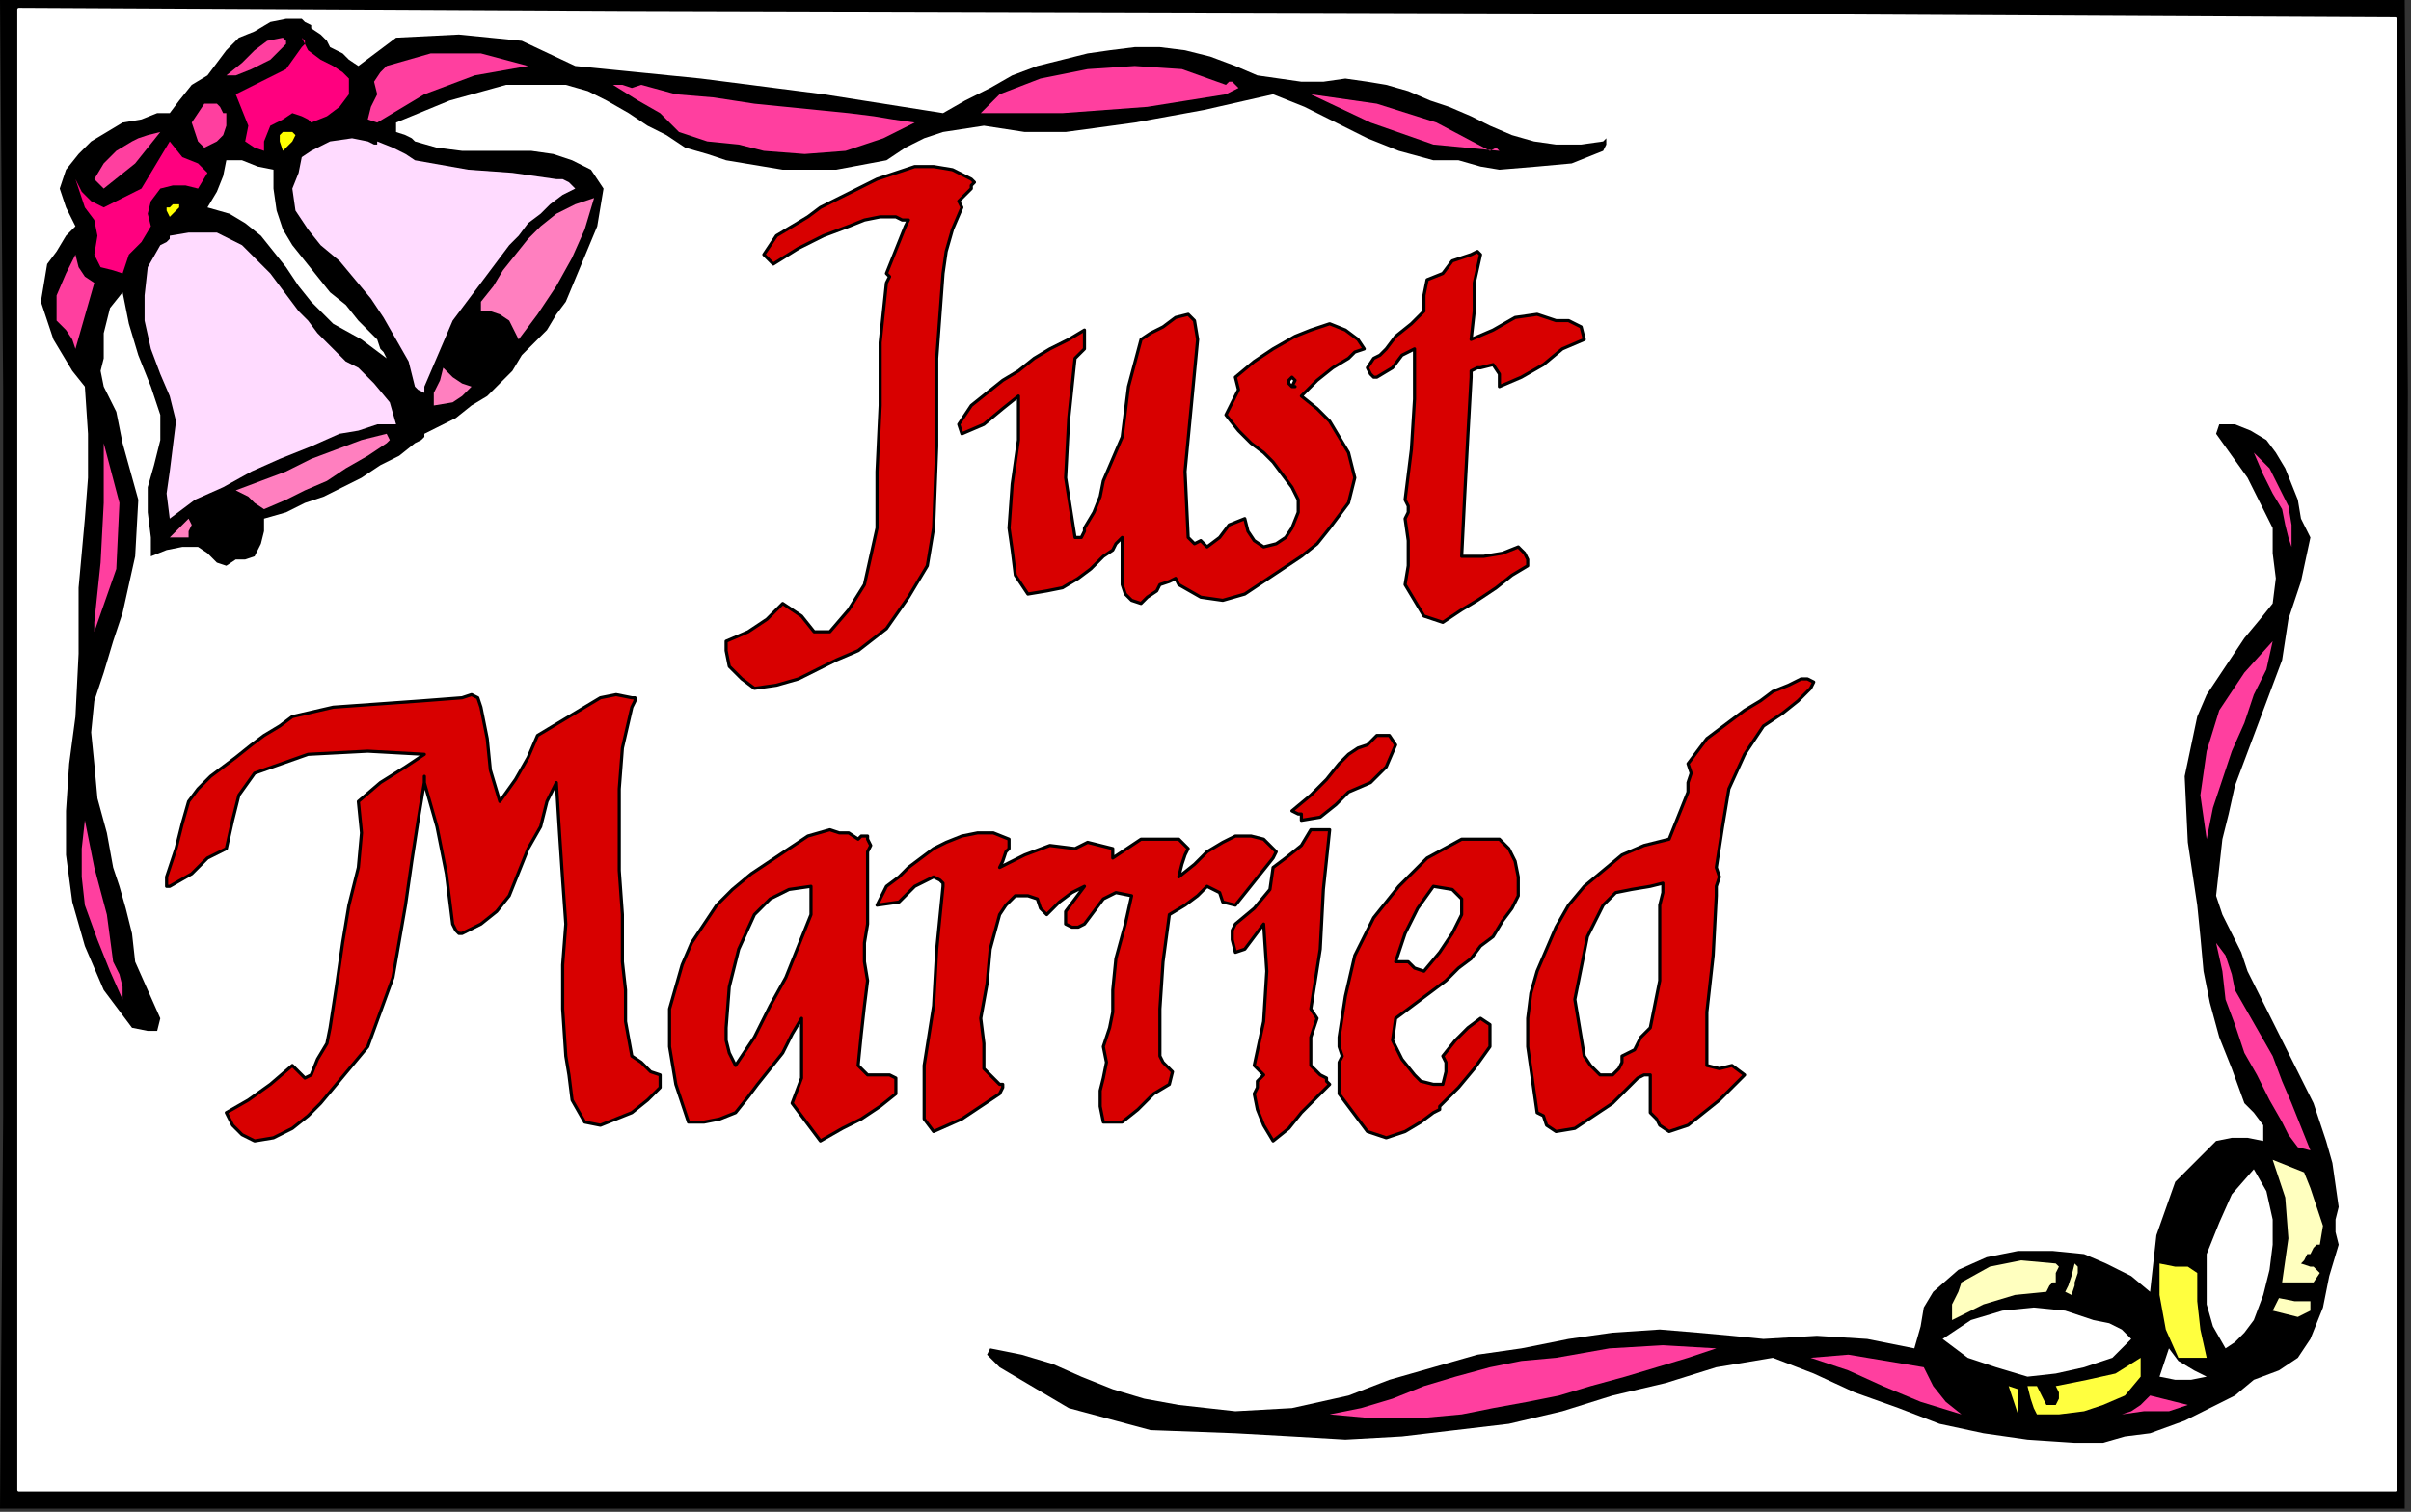
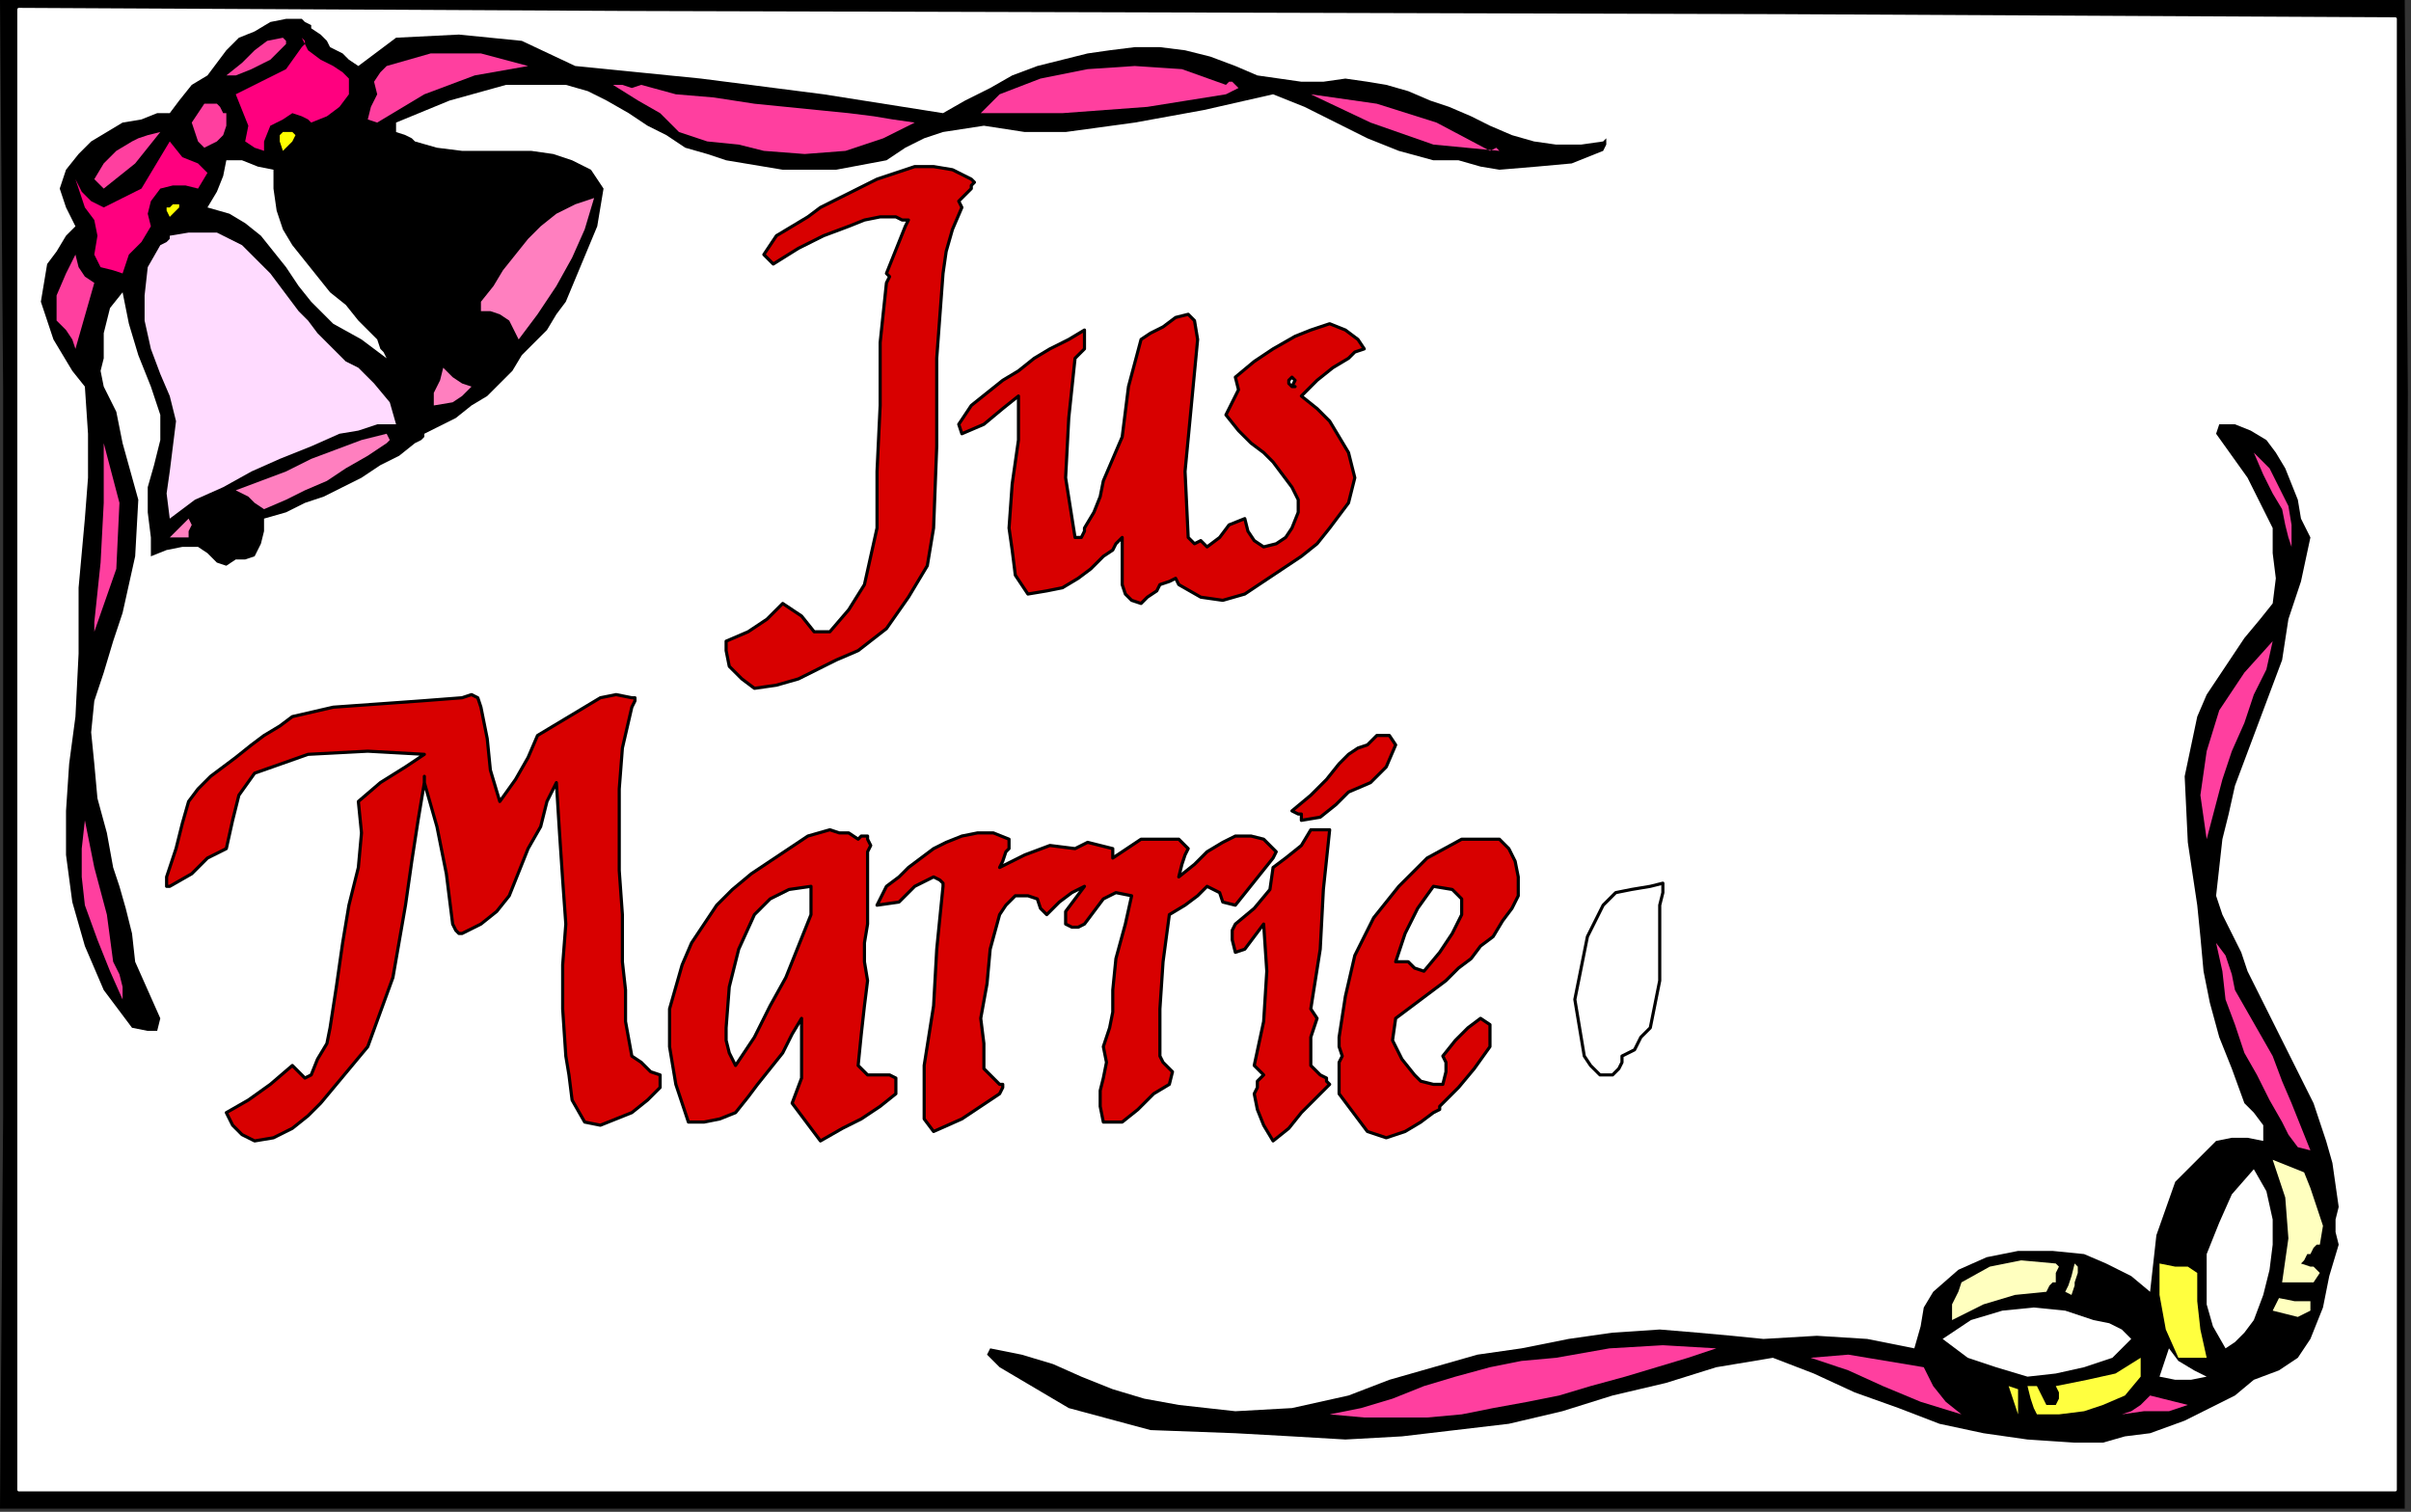
<svg xmlns="http://www.w3.org/2000/svg" xmlns:ns1="http://sodipodi.sourceforge.net/DTD/sodipodi-0.dtd" xmlns:ns2="http://www.inkscape.org/namespaces/inkscape" version="1.0" width="129.879mm" height="81.449mm" id="svg115" ns1:docname="SESSG141.WMF">
  <rect width="100%" height="100%" fill="#333333" stroke="none" />
  <ns1:namedview pagecolor="#ffffff" bordercolor="#666666" borderopacity="1" objecttolerance="10" gridtolerance="10" guidetolerance="10" ns2:pageopacity="0" ns2:pageshadow="2" ns2:window-width="640" ns2:window-height="480" id="namedview117" />
  <defs id="defs3">
    <pattern id="WMFhbasepattern" patternUnits="userSpaceOnUse" width="6" height="6" x="0" y="0" />
  </defs>
  <path style="fill:#000000;fill-rule:evenodd;fill-opacity:1;stroke:none;" d="  M 489.6,0   L 490.24,80   L 489.6,227.84   L 489.6,307.2   L 489.6,307.2   L 0,307.2   L 0.64,227.2   L 0.64,79.36   L 0,0   L 0,0   L 127.36,0   L 362.88,0   L 489.6,0  z " id="path5" />
  <path style="fill:#ffffff;fill-rule:evenodd;fill-opacity:1;stroke:#ffffff;stroke-width:0.64px;stroke-linecap:round;stroke-linejoin:round;stroke-miterlimit:4;stroke-dasharray:none;stroke-opacity:1;" d="  M 487.68,3.84   L 487.68,81.28   L 487.68,225.28   L 487.68,303.36   L 487.68,303.36   L 3.84,303.36   L 3.84,225.28   L 3.84,80   L 3.84,1.92   L 3.84,1.92   L 129.92,2.56   L 362.24,3.2   L 487.68,3.84  z " id="path7" />
  <path style="fill:#000000;fill-rule:evenodd;fill-opacity:1;stroke:none;" d="  M 67.2,9.6   L 69.76,10.88   L 71.04,12.16   L 72.96,13.44   L 72.96,13.44   L 75.52,11.52   L 78.08,9.6   L 80.64,7.68   L 80.64,7.68   L 93.44,7.04   L 106.24,8.32   L 117.12,13.44   L 117.12,13.44   L 142.72,16   L 167.68,19.2   L 192,23.04   L 192,23.04   L 196.48,20.48   L 201.6,17.92   L 206.08,15.36   L 211.2,13.44   L 216.32,12.16   L 221.44,10.88   L 225.92,10.24   L 231.04,9.6   L 236.16,9.6   L 241.28,10.24   L 246.4,11.52   L 251.52,13.44   L 251.52,13.44   L 256,15.36   L 260.48,16   L 264.96,16.64   L 269.44,16.64   L 273.92,16   L 278.4,16.64   L 282.24,17.28   L 282.24,17.28   L 286.72,18.56   L 291.2,20.48   L 295.04,21.76   L 299.52,23.68   L 303.36,25.6   L 307.84,27.52   L 312.32,28.8   L 316.8,29.44   L 321.92,29.44   L 326.4,28.8   L 326.4,28.8   L 327.04,28.16   L 327.04,29.44   L 326.4,30.72   L 326.4,30.72   L 320,33.28   L 312.96,33.92   L 305.28,34.56   L 305.28,34.56   L 301.44,33.92   L 296.96,32.64   L 291.84,32.64   L 291.84,32.64   L 284.8,30.72   L 278.4,28.16   L 272,24.96   L 265.6,21.76   L 259.2,19.2   L 259.2,19.2   L 245.12,22.4   L 231.04,24.96   L 216.96,26.88   L 216.96,26.88   L 208.64,26.88   L 200.32,25.6   L 192,26.88   L 192,26.88   L 188.16,28.16   L 184.32,30.08   L 180.48,32.64   L 180.48,32.64   L 170.24,34.56   L 159.36,34.56   L 147.84,32.64   L 147.84,32.64   L 144,31.36   L 139.52,30.08   L 135.68,27.52   L 131.84,25.6   L 128,23.04   L 123.52,20.48   L 119.68,18.56   L 115.2,17.28   L 115.2,17.28   L 103.04,17.28   L 91.52,20.48   L 80.64,24.96   L 80.64,24.96   L 80.64,25.6   L 80.64,26.24   L 80.64,26.88   L 80.64,26.88   L 82.56,27.52   L 83.84,28.16   L 84.48,28.8   L 84.48,28.8   L 88.96,30.08   L 94.08,30.72   L 98.56,30.72   L 103.68,30.72   L 108.16,30.72   L 112.64,31.36   L 116.48,32.64   L 120.32,34.56   L 122.88,38.4   L 122.88,38.4   L 121.6,46.08   L 118.4,53.76   L 115.2,61.44   L 115.2,61.44   L 113.28,64   L 111.36,67.2   L 108.8,69.76   L 106.24,72.32   L 104.32,75.52   L 101.76,78.08   L 99.2,80.64   L 96,82.56   L 92.8,85.12   L 90.24,86.4   L 86.4,88.32   L 86.4,88.32   L 86.4,88.96   L 85.76,89.6   L 84.48,90.24   L 84.48,90.24   L 81.28,92.8   L 77.44,94.72   L 73.6,97.28   L 69.76,99.2   L 65.92,101.12   L 62.08,102.4   L 58.24,104.32   L 53.76,105.6   L 53.76,105.6   L 53.76,108.16   L 53.12,110.72   L 51.84,113.28   L 51.84,113.28   L 49.92,113.92   L 48,113.92   L 46.08,115.2   L 46.08,115.2   L 44.16,114.56   L 42.24,112.64   L 40.32,111.36   L 40.32,111.36   L 37.12,111.36   L 33.92,112   L 30.72,113.28   L 30.72,113.28   L 30.72,111.36   L 30.72,110.08   L 30.72,109.44   L 30.72,109.44   L 30.08,104.32   L 30.08,99.2   L 31.36,94.72   L 32.64,89.6   L 32.64,84.48   L 32.64,84.48   L 30.72,78.72   L 28.16,72.32   L 26.24,65.92   L 24.96,59.52   L 24.96,59.52   L 22.4,62.72   L 21.12,67.84   L 21.12,72.96   L 21.12,72.96   L 20.48,75.52   L 21.12,78.72   L 22.4,81.28   L 23.68,83.84   L 24.32,87.04   L 24.96,90.24   L 24.96,90.24   L 28.16,101.76   L 27.52,113.28   L 24.96,124.8   L 24.96,124.8   L 23.04,130.56   L 21.12,136.96   L 19.2,142.72   L 18.56,149.12   L 19.2,155.52   L 19.2,155.52   L 19.84,162.56   L 21.76,169.6   L 23.04,176.64   L 23.04,176.64   L 24.32,180.48   L 25.6,184.96   L 26.88,190.08   L 26.88,190.08   L 27.52,195.84   L 30.08,201.6   L 32.64,207.36   L 32.64,207.36   L 32,209.92   L 30.08,209.92   L 26.88,209.28   L 26.88,209.28   L 24.96,206.72   L 23.04,204.16   L 21.12,201.6   L 21.12,201.6   L 17.28,192.64   L 14.72,183.68   L 13.44,174.08   L 13.44,165.12   L 14.08,155.52   L 15.36,145.92   L 15.36,145.92   L 16,133.12   L 16,119.68   L 17.28,105.6   L 17.28,105.6   L 17.92,97.28   L 17.92,88.32   L 17.28,78.72   L 17.28,78.72   L 14.72,75.52   L 12.8,72.32   L 10.88,69.12   L 9.6,65.28   L 8.32,61.44   L 8.96,57.6   L 9.6,53.76   L 9.6,53.76   L 11.52,51.2   L 13.44,48   L 15.36,46.08   L 15.36,46.08   L 13.44,42.24   L 12.16,38.4   L 13.44,34.56   L 13.44,34.56   L 16,31.36   L 18.56,28.8   L 21.76,26.88   L 24.96,24.96   L 24.96,24.96   L 28.8,24.32   L 32,23.04   L 34.56,23.04   L 34.56,23.04   L 36.48,20.48   L 39.04,17.28   L 42.24,15.36   L 42.24,15.36   L 44.16,12.8   L 46.08,10.24   L 48.64,7.68   L 51.84,6.4   L 55.04,4.48   L 58.24,3.84   L 61.44,3.84   L 61.44,3.84   L 62.08,4.48   L 63.36,5.12   L 63.36,5.76   L 63.36,5.76   L 65.28,7.04   L 66.56,8.32   L 67.2,9.6  z " id="path9" />
  <path style="fill:#ff3f9f;fill-rule:evenodd;fill-opacity:1;stroke:none;" d="  M 57.6,9.6   L 55.04,12.16   L 51.2,14.08   L 48,15.36   L 48,15.36   L 47.36,15.36   L 46.72,15.36   L 46.08,15.36   L 46.08,15.36   L 46.08,15.36   L 46.08,15.36   L 46.08,15.36   L 46.08,15.36   L 49.28,12.8   L 51.84,10.24   L 54.4,8.32   L 57.6,7.68   L 57.6,7.68   L 58.24,8.32   L 58.24,8.96   L 57.6,9.6  z " id="path11" />
  <path style="fill:#ff007f;fill-rule:evenodd;fill-opacity:1;stroke:none;" d="  M 71.04,19.2   L 69.12,21.76   L 66.56,23.68   L 63.36,24.96   L 63.36,24.96   L 62.72,24.32   L 61.44,23.68   L 59.52,23.04   L 59.52,23.04   L 57.6,24.32   L 55.04,25.6   L 53.76,28.8   L 53.76,28.8   L 53.76,30.72   L 51.84,30.08   L 49.92,28.8   L 49.92,28.8   L 50.56,25.6   L 49.28,22.4   L 48,19.2   L 48,19.2   L 53.12,16.64   L 58.24,14.08   L 61.44,9.6   L 61.44,9.6   L 62.08,8.96   L 62.08,8.32   L 61.44,7.68   L 61.44,7.68   L 62.72,10.24   L 65.28,12.16   L 67.84,13.44   L 69.76,14.72   L 71.04,16   L 71.04,19.2  z " id="path13" />
  <path style="fill:#ff3f9f;fill-rule:evenodd;fill-opacity:1;stroke:none;" d="  M 107.52,13.44   L 96.64,15.36   L 86.4,19.2   L 76.8,24.96   L 76.8,24.96   L 74.88,24.32   L 75.52,21.76   L 76.8,19.2   L 76.8,19.2   L 76.16,16.64   L 77.44,14.72   L 78.72,13.44   L 78.72,13.44   L 87.68,10.88   L 97.92,10.88   L 107.52,13.44  z " id="path15" />
  <path style="fill:#ff3f9f;fill-rule:evenodd;fill-opacity:1;stroke:none;" d="  M 251.52,17.28   L 252.16,17.92   L 250.88,18.56   L 249.6,19.2   L 249.6,19.2   L 233.6,21.76   L 216.32,23.04   L 199.68,23.04   L 199.68,23.04   L 200.96,21.76   L 202.24,20.48   L 203.52,19.2   L 203.52,19.2   L 211.84,16   L 221.44,14.08   L 231.04,13.44   L 240.64,14.08   L 249.6,17.28   L 249.6,17.28   L 250.24,16.64   L 250.88,16.64   L 251.52,17.28  z " id="path17" />
  <path style="fill:#ff3f9f;fill-rule:evenodd;fill-opacity:1;stroke:none;" d="  M 130.56,17.28   L 137.6,19.2   L 145.28,19.84   L 153.6,21.12   L 153.6,21.12   L 160,21.76   L 166.4,22.4   L 172.8,23.04   L 172.8,23.04   L 177.92,23.68   L 181.76,24.32   L 186.24,24.96   L 186.24,24.96   L 179.84,28.16   L 172.16,30.72   L 163.84,31.36   L 155.52,30.72   L 155.52,30.72   L 150.4,29.44   L 144,28.8   L 138.24,26.88   L 138.24,26.88   L 134.4,23.04   L 129.92,20.48   L 124.8,17.28   L 124.8,17.28   L 126.72,17.28   L 128.64,17.92   L 130.56,17.28  z " id="path19" />
  <path style="fill:#ff3f9f;fill-rule:evenodd;fill-opacity:1;stroke:none;" d="  M 303.36,30.72   L 304.64,30.08   L 305.28,30.72   L 305.28,30.72   L 305.28,30.72   L 291.84,29.44   L 279.04,24.96   L 266.88,19.2   L 266.88,19.2   L 280.32,21.12   L 292.48,24.96   L 303.36,30.72  z " id="path21" />
  <path style="fill:#ff3f9f;fill-rule:evenodd;fill-opacity:1;stroke:none;" d="  M 46.08,23.04   L 46.08,25.6   L 45.44,27.52   L 44.16,28.8   L 44.16,28.8   L 42.88,29.44   L 41.6,30.08   L 40.32,28.8   L 40.32,28.8   L 39.68,26.88   L 39.04,24.96   L 40.32,23.04   L 40.32,23.04   L 41.6,21.12   L 42.88,21.12   L 44.16,21.12   L 44.16,21.12   L 44.8,21.76   L 45.44,23.04   L 46.08,23.04  z " id="path23" />
  <path style="fill:#ffff00;fill-rule:evenodd;fill-opacity:1;stroke:none;" d="  M 59.52,28.8   L 58.88,29.44   L 58.24,30.08   L 57.6,30.72   L 57.6,30.72   L 56.96,28.8   L 56.96,27.52   L 57.6,26.88   L 57.6,26.88   L 59.52,26.88   L 60.16,27.52   L 59.52,28.8  z " id="path25" />
  <path style="fill:#ff3f9f;fill-rule:evenodd;fill-opacity:1;stroke:none;" d="  M 32.64,26.88   L 30.08,30.08   L 27.52,33.28   L 24.32,35.84   L 21.12,38.4   L 21.12,38.4   L 20.48,37.76   L 19.84,37.12   L 19.2,36.48   L 19.2,36.48   L 21.12,33.28   L 23.68,30.72   L 26.88,28.8   L 26.88,28.8   L 28.16,28.16   L 30.08,27.52   L 32.64,26.88  z " id="path27" />
-   <path style="fill:#ffdbff;fill-rule:evenodd;fill-opacity:1;stroke:none;" d="  M 74.88,28.8   L 76.16,29.44   L 76.8,29.44   L 76.8,28.8   L 76.8,28.8   L 80,30.08   L 82.56,31.36   L 84.48,32.64   L 84.48,32.64   L 95.36,34.56   L 104.32,35.2   L 113.28,36.48   L 113.28,36.48   L 114.56,36.48   L 115.84,37.12   L 117.12,38.4   L 117.12,38.4   L 114.56,39.68   L 112,41.6   L 110.08,43.52   L 107.52,45.44   L 105.6,48   L 103.68,49.92   L 101.76,52.48   L 99.84,55.04   L 97.92,57.6   L 96,60.16   L 94.08,62.72   L 92.16,65.28   L 92.16,65.28   L 90.24,69.76   L 88.32,74.24   L 86.4,78.72   L 86.4,78.72   L 86.4,80   L 85.12,79.36   L 84.48,78.72   L 84.48,78.72   L 83.2,73.6   L 80.64,69.12   L 78.08,64.64   L 75.52,60.8   L 72.32,56.96   L 69.12,53.12   L 65.28,49.92   L 65.28,49.92   L 62.72,46.72   L 60.16,42.88   L 59.52,38.4   L 59.52,38.4   L 60.8,35.2   L 61.44,32   L 63.36,30.72   L 63.36,30.72   L 67.2,28.8   L 71.68,28.16   L 74.88,28.8  z " id="path29" />
  <path style="fill:#ff007f;fill-rule:evenodd;fill-opacity:1;stroke:none;" d="  M 40.32,38.4   L 37.76,37.76   L 35.2,37.76   L 32.64,38.4   L 32.64,38.4   L 30.72,40.96   L 30.08,43.52   L 30.72,46.08   L 30.72,46.08   L 28.8,49.28   L 26.24,51.84   L 24.96,55.68   L 24.96,55.68   L 23.04,55.04   L 20.48,54.4   L 19.2,51.84   L 19.2,51.84   L 19.84,48   L 19.2,44.8   L 17.28,42.24   L 17.28,42.24   L 16.64,40.32   L 16,38.4   L 15.36,36.48   L 15.36,36.48   L 16.64,39.04   L 18.56,40.96   L 21.12,42.24   L 21.12,42.24   L 23.68,40.96   L 26.24,39.68   L 28.8,38.4   L 28.8,38.4   L 30.72,35.2   L 32.64,32   L 34.56,28.8   L 34.56,28.8   L 37.12,32   L 40.32,33.28   L 42.24,35.2   L 40.32,38.4  z " id="path31" />
  <path style="fill:#ffffff;fill-rule:evenodd;fill-opacity:1;stroke:none;" d="  M 55.68,34.56   L 55.68,38.4   L 56.32,42.88   L 57.6,46.72   L 59.52,49.92   L 62.08,53.12   L 64.64,56.32   L 67.2,59.52   L 70.4,62.08   L 72.96,65.28   L 72.96,65.28   L 74.24,66.56   L 75.52,67.84   L 76.8,69.12   L 76.8,69.12   L 77.44,71.04   L 78.08,71.68   L 78.72,72.96   L 78.72,72.96   L 73.6,69.12   L 67.84,65.92   L 63.36,61.44   L 63.36,61.44   L 60.8,58.24   L 58.24,54.4   L 55.68,51.2   L 53.12,48   L 49.92,45.44   L 46.72,43.52   L 42.24,42.24   L 42.24,42.24   L 44.16,39.04   L 45.44,35.84   L 46.08,32.64   L 46.08,32.64   L 49.28,32.64   L 52.48,33.92   L 55.68,34.56  z " id="path33" />
  <path style="fill:#d80000;fill-rule:evenodd;fill-opacity:1;stroke:#000000;stroke-width:0.64px;stroke-linecap:round;stroke-linejoin:round;stroke-miterlimit:4;stroke-dasharray:none;stroke-opacity:1;" d="  M 197.76,36.48   L 198.4,37.12   L 197.76,37.76   L 197.76,38.4   L 197.76,38.4   L 196.48,39.68   L 195.2,40.96   L 195.84,42.24   L 195.84,42.24   L 193.92,46.72   L 192.64,51.2   L 192,55.68   L 192,55.68   L 190.72,72.96   L 190.72,90.88   L 190.08,107.52   L 190.08,107.52   L 188.8,115.2   L 184.96,121.6   L 180.48,128   L 174.72,132.48   L 174.72,132.48   L 170.24,134.4   L 166.4,136.32   L 162.56,138.24   L 158.08,139.52   L 153.6,140.16   L 153.6,140.16   L 151.04,138.24   L 148.48,135.68   L 147.84,132.48   L 147.84,132.48   L 147.84,131.84   L 147.84,131.2   L 147.84,130.56   L 147.84,130.56   L 152.32,128.64   L 156.16,126.08   L 159.36,122.88   L 159.36,122.88   L 163.2,125.44   L 165.76,128.64   L 168.96,128.64   L 168.96,128.64   L 172.8,124.16   L 176,119.04   L 177.28,113.28   L 178.56,107.52   L 178.56,101.76   L 178.56,96   L 178.56,96   L 179.2,82.56   L 179.2,69.76   L 180.48,57.6   L 180.48,57.6   L 181.12,56.32   L 181.12,56.32   L 180.48,55.68   L 180.48,55.68   L 181.76,52.48   L 183.04,49.28   L 184.32,46.08   L 184.32,46.08   L 184.96,44.8   L 183.68,44.8   L 182.4,44.16   L 182.4,44.16   L 179.2,44.16   L 176,44.8   L 172.8,46.08   L 172.8,46.08   L 167.68,48   L 162.56,50.56   L 157.44,53.76   L 157.44,53.76   L 156.8,53.12   L 156.16,52.48   L 155.52,51.84   L 155.52,51.84   L 158.08,48   L 161.28,46.08   L 164.48,44.16   L 167.04,42.24   L 167.04,42.24   L 170.88,40.32   L 174.72,38.4   L 178.56,36.48   L 182.4,35.2   L 186.24,33.92   L 190.08,33.92   L 193.92,34.56   L 197.76,36.48  z " id="path35" />
  <path style="fill:#ff7fbf;fill-rule:evenodd;fill-opacity:1;stroke:none;" d="  M 120.96,40.32   L 119.04,46.72   L 116.48,52.48   L 113.28,58.24   L 109.44,64   L 105.6,69.12   L 105.6,69.12   L 104.96,67.84   L 104.32,66.56   L 103.68,65.28   L 103.68,65.28   L 101.76,64   L 99.84,63.36   L 97.92,63.36   L 97.92,63.36   L 97.92,62.72   L 97.92,62.08   L 97.92,61.44   L 97.92,61.44   L 100.48,58.24   L 102.4,55.04   L 104.96,51.84   L 107.52,48.64   L 110.08,46.08   L 113.28,43.52   L 117.12,41.6   L 120.96,40.32   L 120.96,40.32   L 120.96,39.68   L 120.96,40.32   L 120.96,40.32  z " id="path37" />
  <path style="fill:#ffff00;fill-rule:evenodd;fill-opacity:1;stroke:none;" d="  M 36.48,42.24   L 35.84,42.88   L 35.2,43.52   L 34.56,44.16   L 34.56,44.16   L 33.92,42.88   L 33.92,42.24   L 34.56,42.24   L 34.56,42.24   L 35.2,41.6   L 36.48,41.6   L 36.48,42.24  z " id="path39" />
  <path style="fill:#ffdbff;fill-rule:evenodd;fill-opacity:1;stroke:none;" d="  M 72.96,74.88   L 76.16,78.08   L 79.36,81.92   L 80.64,86.4   L 80.64,86.4   L 76.8,86.4   L 72.96,87.68   L 69.12,88.32   L 69.12,88.32   L 63.36,90.88   L 56.96,93.44   L 51.2,96   L 45.44,99.2   L 39.68,101.76   L 34.56,105.6   L 34.56,105.6   L 33.92,100.48   L 34.56,96   L 35.2,90.88   L 35.84,85.76   L 34.56,80.64   L 34.56,80.64   L 32.64,76.16   L 30.72,71.04   L 29.44,65.28   L 29.44,60.16   L 30.08,54.4   L 32.64,49.92   L 32.64,49.92   L 33.92,49.28   L 34.56,48.64   L 34.56,48   L 34.56,48   L 38.4,47.36   L 41.6,47.36   L 44.16,47.36   L 46.72,48.64   L 49.28,49.92   L 51.2,51.84   L 53.12,53.76   L 55.04,55.68   L 56.96,58.24   L 58.88,60.8   L 60.8,63.36   L 62.72,65.28   L 64.64,67.84   L 66.56,69.76   L 68.48,71.68   L 70.4,73.6   L 72.96,74.88  z " id="path41" />
-   <path style="fill:#d80000;fill-rule:evenodd;fill-opacity:1;stroke:#000000;stroke-width:0.64px;stroke-linecap:round;stroke-linejoin:round;stroke-miterlimit:4;stroke-dasharray:none;stroke-opacity:1;" d="  M 301.44,51.84   L 300.16,57.6   L 300.16,63.36   L 299.52,69.12   L 299.52,69.12   L 304,67.2   L 308.48,64.64   L 312.96,64   L 316.8,65.28   L 316.8,65.28   L 319.36,65.28   L 321.92,66.56   L 322.56,69.12   L 322.56,69.12   L 318.08,71.04   L 314.24,74.24   L 309.76,76.8   L 305.28,78.72   L 305.28,78.72   L 305.28,76.16   L 304,74.24   L 301.44,74.88   L 301.44,74.88   L 300.8,74.88   L 299.52,75.52   L 299.52,76.8   L 299.52,76.8   L 298.88,88.32   L 298.24,100.48   L 297.6,113.28   L 297.6,113.28   L 298.24,113.28   L 298.24,113.28   L 297.6,113.28   L 297.6,113.28   L 302.08,113.28   L 305.92,112.64   L 309.12,111.36   L 309.12,111.36   L 310.4,112.64   L 311.04,113.92   L 311.04,115.2   L 311.04,115.2   L 307.84,117.12   L 304.64,119.68   L 300.8,122.24   L 297.6,124.16   L 293.76,126.72   L 293.76,126.72   L 289.92,125.44   L 288,122.24   L 286.08,119.04   L 286.08,119.04   L 286.72,115.2   L 286.72,110.08   L 286.08,105.6   L 286.08,105.6   L 286.72,104.32   L 286.72,103.04   L 286.08,101.76   L 286.08,101.76   L 287.36,91.52   L 288,81.28   L 288,71.04   L 288,71.04   L 285.44,72.32   L 283.52,74.88   L 280.32,76.8   L 280.32,76.8   L 279.68,76.8   L 279.04,76.16   L 278.4,74.88   L 278.4,74.88   L 279.68,72.96   L 280.96,72.32   L 282.24,71.04   L 282.24,71.04   L 284.16,68.48   L 287.36,65.92   L 289.92,63.36   L 289.92,63.36   L 289.92,60.16   L 290.56,56.96   L 293.76,55.68   L 293.76,55.68   L 295.68,53.12   L 297.6,52.48   L 299.52,51.84   L 299.52,51.84   L 300.8,51.2   L 300.8,51.2   L 301.44,51.84  z " id="path43" />
  <path style="fill:#ff3f9f;fill-rule:evenodd;fill-opacity:1;stroke:none;" d="  M 19.2,57.6   L 17.92,62.08   L 16.64,66.56   L 15.36,71.04   L 15.36,71.04   L 14.72,69.12   L 13.44,67.2   L 11.52,65.28   L 11.52,65.28   L 11.52,60.16   L 13.44,55.68   L 15.36,51.84   L 15.36,51.84   L 16,54.4   L 17.28,56.32   L 19.2,57.6  z " id="path45" />
  <path style="fill:#d80000;fill-rule:evenodd;fill-opacity:1;stroke:#000000;stroke-width:0.64px;stroke-linecap:round;stroke-linejoin:round;stroke-miterlimit:4;stroke-dasharray:none;stroke-opacity:1;" d="  M 243.84,69.12   L 242.56,82.56   L 241.28,96   L 241.92,109.44   L 241.92,109.44   L 243.2,110.72   L 244.48,110.08   L 245.76,111.36   L 245.76,111.36   L 248.32,109.44   L 250.24,106.88   L 253.44,105.6   L 253.44,105.6   L 254.08,108.16   L 255.36,110.08   L 257.28,111.36   L 257.28,111.36   L 259.84,110.72   L 261.76,109.44   L 263.04,107.52   L 263.04,107.52   L 264.32,104.32   L 264.32,101.76   L 263.04,99.2   L 261.12,96.64   L 259.2,94.08   L 257.28,92.16   L 257.28,92.16   L 254.72,90.24   L 252.16,87.68   L 249.6,84.48   L 249.6,84.48   L 250.88,81.92   L 252.16,79.36   L 251.52,76.8   L 251.52,76.8   L 255.36,73.6   L 259.2,71.04   L 263.68,68.48   L 266.88,67.2   L 266.88,67.2   L 270.72,65.92   L 273.92,67.2   L 276.48,69.12   L 276.48,69.12   L 277.76,71.04   L 275.84,71.68   L 274.56,72.96   L 274.56,72.96   L 271.36,74.88   L 268.16,77.44   L 264.96,80.64   L 264.96,80.64   L 268.16,83.2   L 270.72,85.76   L 272.64,88.96   L 274.56,92.16   L 274.56,92.16   L 275.84,97.28   L 274.56,102.4   L 270.72,107.52   L 270.72,107.52   L 268.16,110.72   L 264.96,113.28   L 261.12,115.84   L 257.28,118.4   L 253.44,120.96   L 253.44,120.96   L 248.96,122.24   L 244.48,121.6   L 240,119.04   L 240,119.04   L 239.36,117.76   L 238.08,118.4   L 236.16,119.04   L 236.16,119.04   L 235.52,120.32   L 233.6,121.6   L 232.32,122.88   L 232.32,122.88   L 230.4,122.24   L 229.12,120.96   L 228.48,119.04   L 228.48,119.04   L 228.48,115.84   L 228.48,112.64   L 228.48,109.44   L 228.48,109.44   L 227.2,110.72   L 226.56,112   L 224.64,113.28   L 224.64,113.28   L 222.08,115.84   L 219.52,117.76   L 216.32,119.68   L 213.12,120.32   L 209.28,120.96   L 209.28,120.96   L 206.72,117.12   L 206.08,112   L 205.44,107.52   L 205.44,107.52   L 206.08,98.56   L 207.36,89.6   L 207.36,80.64   L 207.36,80.64   L 204.16,83.2   L 200.32,86.4   L 195.84,88.32   L 195.84,88.32   L 195.2,86.4   L 196.48,84.48   L 197.76,82.56   L 197.76,82.56   L 200.96,80   L 204.16,77.44   L 207.36,75.52   L 210.56,72.96   L 213.76,71.04   L 217.6,69.12   L 220.8,67.2   L 220.8,67.2   L 220.8,68.48   L 220.8,69.76   L 220.8,71.04   L 220.8,71.04   L 220.16,71.68   L 219.52,72.32   L 218.88,72.96   L 218.88,72.96   L 217.6,85.12   L 216.96,97.28   L 218.88,109.44   L 218.88,109.44   L 220.16,109.44   L 220.8,108.16   L 220.8,107.52   L 220.8,107.52   L 222.72,104.32   L 224,101.12   L 224.64,97.92   L 224.64,97.92   L 228.48,88.96   L 229.76,78.72   L 232.32,69.12   L 232.32,69.12   L 234.24,67.84   L 236.8,66.56   L 239.36,64.64   L 241.92,64   L 243.2,65.28   L 243.84,69.12  z " id="path47" />
  <path style="fill:#ff7fbf;fill-rule:evenodd;fill-opacity:1;stroke:none;" d="  M 96,78.72   L 94.08,80.64   L 92.16,81.92   L 88.32,82.56   L 88.32,82.56   L 88.32,80   L 89.6,77.44   L 90.24,74.88   L 90.24,74.88   L 92.16,76.8   L 94.08,78.08   L 96,78.72  z " id="path49" />
  <path style="fill:#ffffff;fill-rule:evenodd;fill-opacity:1;stroke:#000000;stroke-width:0.64px;stroke-linecap:round;stroke-linejoin:round;stroke-miterlimit:4;stroke-dasharray:none;stroke-opacity:1;" d="  M 263.04,78.72   L 263.68,78.72   L 263.04,78.72   L 263.04,78.72   L 263.04,78.72   L 262.4,78.08   L 262.4,77.44   L 263.04,76.8   L 263.04,76.8   L 263.04,76.8   L 263.68,77.44   L 263.04,78.72  z " id="path51" />
  <path style="fill:#000000;fill-rule:evenodd;fill-opacity:1;stroke:none;" d="  M 468.48,105.6   L 469.12,106.88   L 469.76,108.16   L 470.4,109.44   L 470.4,109.44   L 468.48,118.4   L 465.92,126.08   L 464.64,134.4   L 464.64,134.4   L 462.72,139.52   L 460.8,144.64   L 458.88,149.76   L 456.96,154.88   L 455.04,160   L 453.76,165.76   L 452.48,170.88   L 451.84,176.64   L 451.2,182.4   L 451.2,182.4   L 452.48,186.24   L 454.4,190.08   L 456.32,193.92   L 457.6,197.76   L 459.52,201.6   L 461.44,205.44   L 463.36,209.28   L 465.28,213.12   L 467.2,216.96   L 469.12,220.8   L 471.04,224.64   L 472.32,228.48   L 473.6,232.32   L 474.88,236.8   L 475.52,241.28   L 476.16,245.76   L 476.16,245.76   L 475.52,248.32   L 475.52,250.88   L 476.16,253.44   L 476.16,253.44   L 474.24,259.84   L 472.96,266.24   L 470.4,272.64   L 470.4,272.64   L 467.84,276.48   L 464,279.04   L 458.88,280.96   L 455.04,284.16   L 455.04,284.16   L 449.92,286.72   L 444.8,289.28   L 437.76,291.84   L 437.76,291.84   L 437.76,291.2   L 437.76,291.84   L 437.76,291.84   L 437.76,291.84   L 432.64,292.48   L 428.16,293.76   L 422.4,293.76   L 422.4,293.76   L 412.8,293.12   L 403.84,291.84   L 394.88,289.92   L 386.56,286.72   L 377.6,283.52   L 369.28,279.68   L 360.96,276.48   L 360.96,276.48   L 349.44,278.4   L 339.2,281.6   L 328.32,284.16   L 328.32,284.16   L 318.08,287.36   L 307.2,289.92   L 296.32,291.2   L 285.44,292.48   L 273.92,293.12   L 263.04,292.48   L 251.52,291.84   L 251.52,291.84   L 234.24,291.2   L 217.6,286.72   L 203.52,278.4   L 203.52,278.4   L 202.24,277.12   L 200.96,275.84   L 201.6,274.56   L 201.6,274.56   L 208,275.84   L 214.4,277.76   L 220.16,280.32   L 226.56,282.88   L 232.96,284.8   L 240,286.08   L 240,286.08   L 251.52,287.36   L 263.04,286.72   L 274.56,284.16   L 274.56,284.16   L 282.88,280.96   L 291.84,278.4   L 300.8,275.84   L 309.76,274.56   L 319.36,272.64   L 328.32,271.36   L 337.92,270.72   L 337.92,270.72   L 345.6,271.36   L 352.64,272   L 359.04,272.64   L 359.04,272.64   L 369.92,272   L 380.16,272.64   L 389.76,274.56   L 389.76,274.56   L 391.04,270.08   L 391.68,266.24   L 393.6,263.04   L 393.6,263.04   L 398.72,258.56   L 404.48,256   L 410.88,254.72   L 417.92,254.72   L 424.32,255.36   L 424.32,255.36   L 428.8,257.28   L 433.92,259.84   L 437.76,263.04   L 437.76,263.04   L 439.04,251.52   L 442.88,240.64   L 451.2,232.32   L 451.2,232.32   L 454.4,231.68   L 457.6,231.68   L 460.8,232.32   L 460.8,232.32   L 460.8,229.12   L 458.88,226.56   L 456.96,224.64   L 456.96,224.64   L 454.4,217.6   L 451.84,211.2   L 449.92,204.16   L 448.64,197.76   L 448,190.72   L 447.36,184.32   L 447.36,184.32   L 445.44,171.52   L 444.8,158.08   L 447.36,145.92   L 447.36,145.92   L 449.28,141.44   L 451.84,137.6   L 454.4,133.76   L 456.96,129.92   L 460.16,126.08   L 462.72,122.88   L 462.72,122.88   L 463.36,117.76   L 462.72,112.64   L 462.72,107.52   L 462.72,107.52   L 460.16,102.4   L 457.6,97.28   L 454.4,92.8   L 451.2,88.32   L 451.2,88.32   L 451.84,86.4   L 453.76,86.4   L 455.04,86.4   L 455.04,86.4   L 458.24,87.68   L 461.44,89.6   L 463.36,92.16   L 465.28,95.36   L 466.56,98.56   L 467.84,101.76   L 468.48,105.6  z " id="path53" />
  <path style="fill:#ff7fbf;fill-rule:evenodd;fill-opacity:1;stroke:none;" d="  M 78.72,90.24   L 74.88,92.8   L 70.4,95.36   L 66.56,97.92   L 62.08,99.84   L 58.24,101.76   L 53.76,103.68   L 53.76,103.68   L 51.84,102.4   L 50.56,101.12   L 48,99.84   L 48,99.84   L 53.12,97.92   L 58.24,96   L 63.36,93.44   L 68.48,91.52   L 73.6,89.6   L 78.72,88.32   L 78.72,88.32   L 79.36,89.6   L 78.72,90.24   L 78.72,90.24  z " id="path55" />
  <path style="fill:#ff3f9f;fill-rule:evenodd;fill-opacity:1;stroke:none;" d="  M 19.2,128.64   L 19.2,128.64   L 19.2,128   L 19.2,126.72   L 19.2,126.72   L 20.48,114.56   L 21.12,102.4   L 21.12,90.24   L 21.12,90.24   L 24.32,102.4   L 23.68,115.84   L 19.2,128.64  z " id="path57" />
  <path style="fill:#ff3f9f;fill-rule:evenodd;fill-opacity:1;stroke:none;" d="  M 466.56,111.36   L 465.92,109.44   L 465.28,106.88   L 464.64,103.68   L 464.64,103.68   L 462.72,100.48   L 460.8,96.64   L 458.88,92.16   L 458.88,92.16   L 462.08,95.36   L 464,99.2   L 465.92,103.04   L 466.56,106.88   L 466.56,111.36  z " id="path59" />
  <path style="fill:#ff7fbf;fill-rule:evenodd;fill-opacity:1;stroke:none;" d="  M 38.4,109.44   L 37.76,109.44   L 36.48,109.44   L 34.56,109.44   L 34.56,109.44   L 35.84,108.16   L 37.12,106.88   L 38.4,105.6   L 38.4,105.6   L 39.04,106.88   L 38.4,108.16   L 38.4,109.44  z " id="path61" />
-   <path style="fill:#ff3f9f;fill-rule:evenodd;fill-opacity:1;stroke:none;" d="  M 449.28,170.88   L 448,161.92   L 449.28,152.96   L 451.84,144.64   L 456.96,136.96   L 462.72,130.56   L 462.72,130.56   L 461.44,136.32   L 458.88,141.44   L 456.96,147.2   L 454.4,152.96   L 452.48,158.72   L 450.56,164.48   L 449.28,170.88  z " id="path63" />
-   <path style="fill:#d80000;fill-rule:evenodd;fill-opacity:1;stroke:#000000;stroke-width:0.64px;stroke-linecap:round;stroke-linejoin:round;stroke-miterlimit:4;stroke-dasharray:none;stroke-opacity:1;" d="  M 368.64,140.16   L 366.08,142.72   L 362.88,145.28   L 359.04,147.84   L 359.04,147.84   L 355.2,153.6   L 352,160.64   L 350.72,168.32   L 349.44,176.64   L 349.44,176.64   L 350.08,178.56   L 349.44,180.48   L 349.44,182.4   L 349.44,182.4   L 348.8,194.56   L 347.52,206.08   L 347.52,216.96   L 347.52,216.96   L 350.08,217.6   L 352.64,216.96   L 355.2,218.88   L 355.2,218.88   L 352.64,221.44   L 350.08,224   L 346.88,226.56   L 343.68,229.12   L 339.84,230.4   L 339.84,230.4   L 337.92,229.12   L 337.28,227.84   L 336,226.56   L 336,226.56   L 336,224   L 336,221.44   L 336,218.88   L 336,218.88   L 334.72,218.88   L 333.44,219.52   L 332.16,220.8   L 332.16,220.8   L 330.88,222.08   L 329.6,223.36   L 328.32,224.64   L 328.32,224.64   L 324.48,227.2   L 320.64,229.76   L 316.8,230.4   L 316.8,230.4   L 314.88,229.12   L 314.24,227.2   L 312.96,226.56   L 312.96,226.56   L 312.32,222.08   L 311.68,217.6   L 311.04,213.12   L 311.04,213.12   L 311.04,213.12   L 311.04,213.12   L 311.04,213.12   L 311.04,213.12   L 311.04,207.36   L 311.68,202.24   L 312.96,197.76   L 312.96,197.76   L 314.88,193.28   L 316.8,188.8   L 319.36,184.32   L 322.56,180.48   L 326.4,177.28   L 330.24,174.08   L 334.72,172.16   L 339.84,170.88   L 339.84,170.88   L 341.12,167.68   L 342.4,164.48   L 343.68,161.28   L 343.68,161.28   L 343.68,159.36   L 344.32,157.44   L 343.68,155.52   L 343.68,155.52   L 345.6,152.96   L 347.52,150.4   L 350.08,148.48   L 352.64,146.56   L 355.2,144.64   L 358.4,142.72   L 360.96,140.8   L 364.16,139.52   L 366.72,138.24   L 366.72,138.24   L 368,138.24   L 369.28,138.88   L 368.64,140.16  z " id="path65" />
+   <path style="fill:#ff3f9f;fill-rule:evenodd;fill-opacity:1;stroke:none;" d="  M 449.28,170.88   L 448,161.92   L 449.28,152.96   L 451.84,144.64   L 456.96,136.96   L 462.72,130.56   L 462.72,130.56   L 461.44,136.32   L 458.88,141.44   L 456.96,147.2   L 454.4,152.96   L 452.48,158.72   L 449.28,170.88  z " id="path63" />
  <path style="fill:#d80000;fill-rule:evenodd;fill-opacity:1;stroke:#000000;stroke-width:0.64px;stroke-linecap:round;stroke-linejoin:round;stroke-miterlimit:4;stroke-dasharray:none;stroke-opacity:1;" d="  M 128.64,144   L 126.72,152.32   L 126.08,160.64   L 126.08,168.96   L 126.08,177.28   L 126.72,186.24   L 126.72,195.84   L 126.72,195.84   L 127.36,201.6   L 127.36,208   L 128.64,215.04   L 128.64,215.04   L 130.56,216.32   L 132.48,218.24   L 134.4,218.88   L 134.4,218.88   L 134.4,221.44   L 131.84,224   L 128.64,226.56   L 128.64,226.56   L 125.44,227.84   L 122.24,229.12   L 119.04,228.48   L 119.04,228.48   L 116.48,224   L 115.84,218.88   L 115.2,215.04   L 115.2,215.04   L 114.56,205.44   L 114.56,196.48   L 115.2,188.16   L 115.2,188.16   L 114.56,179.2   L 113.92,169.6   L 113.28,159.36   L 113.28,159.36   L 111.36,163.2   L 110.08,168.32   L 107.52,172.8   L 107.52,172.8   L 106.24,176   L 104.96,179.2   L 103.68,182.4   L 103.68,182.4   L 101.12,185.6   L 97.92,188.16   L 94.08,190.08   L 94.08,190.08   L 93.44,190.08   L 92.8,189.44   L 92.16,188.16   L 92.16,188.16   L 90.88,177.92   L 88.96,168.32   L 86.4,159.36   L 86.4,159.36   L 86.4,158.08   L 86.4,158.72   L 86.4,159.36   L 86.4,159.36   L 85.12,167.04   L 83.84,175.36   L 82.56,184.32   L 82.56,184.32   L 80,199.04   L 74.88,213.12   L 65.28,224.64   L 65.28,224.64   L 62.72,227.2   L 59.52,229.76   L 55.68,231.68   L 51.84,232.32   L 51.84,232.32   L 49.28,231.04   L 47.36,229.12   L 46.08,226.56   L 46.08,226.56   L 50.56,224   L 55.04,220.8   L 59.52,216.96   L 59.52,216.96   L 60.8,218.24   L 62.08,219.52   L 63.36,218.88   L 63.36,218.88   L 64.64,215.68   L 66.56,212.48   L 67.2,209.28   L 67.2,209.28   L 68.48,200.96   L 69.76,192   L 71.04,184.32   L 71.04,184.32   L 72.96,176.64   L 73.6,169.6   L 72.96,163.2   L 72.96,163.2   L 77.44,159.36   L 82.56,156.16   L 86.4,153.6   L 86.4,153.6   L 86.4,153.6   L 86.4,153.6   L 86.4,153.6   L 86.4,153.6   L 74.88,152.96   L 62.72,153.6   L 51.84,157.44   L 51.84,157.44   L 48.64,161.92   L 47.36,167.04   L 46.08,172.8   L 46.08,172.8   L 42.24,174.72   L 39.04,177.92   L 34.56,180.48   L 34.56,180.48   L 33.92,180.48   L 33.92,178.56   L 34.56,176.64   L 34.56,176.64   L 35.84,172.8   L 37.12,167.68   L 38.4,163.2   L 38.4,163.2   L 40.32,160.64   L 42.88,158.08   L 45.44,156.16   L 48,154.24   L 51.2,151.68   L 53.76,149.76   L 56.96,147.84   L 59.52,145.92   L 59.52,145.92   L 67.84,144   L 76.8,143.36   L 85.76,142.72   L 94.08,142.08   L 94.08,142.08   L 96,141.44   L 97.28,142.08   L 97.92,144   L 97.92,144   L 99.2,150.4   L 99.84,156.8   L 101.76,163.2   L 101.76,163.2   L 104.96,158.72   L 107.52,154.24   L 109.44,149.76   L 109.44,149.76   L 112.64,147.84   L 115.84,145.92   L 119.04,144   L 122.24,142.08   L 125.44,141.44   L 128.64,142.08   L 128.64,142.08   L 129.28,142.08   L 129.28,142.72   L 128.64,144  z " id="path67" />
  <path style="fill:#d80000;fill-rule:evenodd;fill-opacity:1;stroke:#000000;stroke-width:0.64px;stroke-linecap:round;stroke-linejoin:round;stroke-miterlimit:4;stroke-dasharray:none;stroke-opacity:1;" d="  M 284.16,151.68   L 282.24,156.16   L 279.04,159.36   L 274.56,161.28   L 274.56,161.28   L 272,163.84   L 268.8,166.4   L 264.96,167.04   L 264.96,167.04   L 264.96,165.76   L 264.32,165.76   L 263.04,165.12   L 263.04,165.12   L 266.88,161.92   L 270.08,158.72   L 272.64,155.52   L 272.64,155.52   L 274.56,153.6   L 276.48,152.32   L 278.4,151.68   L 278.4,151.68   L 280.32,149.76   L 282.88,149.76   L 284.16,151.68  z " id="path69" />
  <path style="fill:#ff3f9f;fill-rule:evenodd;fill-opacity:1;stroke:none;" d="  M 23.04,195.84   L 24.32,198.4   L 24.96,200.96   L 24.96,203.52   L 24.96,203.52   L 22.4,197.76   L 19.84,191.36   L 17.28,184.32   L 17.28,184.32   L 16.64,178.56   L 16.64,172.8   L 17.28,167.04   L 17.28,167.04   L 19.2,176.64   L 21.76,186.24   L 23.04,195.84  z " id="path71" />
  <path style="fill:#d80000;fill-rule:evenodd;fill-opacity:1;stroke:#000000;stroke-width:0.64px;stroke-linecap:round;stroke-linejoin:round;stroke-miterlimit:4;stroke-dasharray:none;stroke-opacity:1;" d="  M 270.72,168.96   L 269.44,181.12   L 268.8,193.28   L 266.88,205.44   L 266.88,205.44   L 268.16,207.36   L 267.52,209.28   L 266.88,211.2   L 266.88,211.2   L 266.88,213.76   L 266.88,216.96   L 268.8,218.88   L 268.8,218.88   L 270.08,219.52   L 270.08,220.16   L 270.72,220.8   L 270.72,220.8   L 268.16,223.36   L 264.96,226.56   L 262.4,229.76   L 259.2,232.32   L 259.2,232.32   L 257.28,229.12   L 256,225.92   L 255.36,222.72   L 255.36,222.72   L 256,221.44   L 256,220.16   L 257.28,218.88   L 257.28,218.88   L 256.64,218.24   L 256,217.6   L 255.36,216.96   L 255.36,216.96   L 257.28,208   L 257.92,197.76   L 257.28,188.16   L 257.28,188.16   L 255.36,190.72   L 253.44,193.28   L 251.52,193.92   L 251.52,193.92   L 250.88,191.36   L 250.88,189.44   L 251.52,188.16   L 251.52,188.16   L 255.36,184.96   L 258.56,181.12   L 259.2,176.64   L 259.2,176.64   L 261.76,174.72   L 264.96,172.16   L 266.88,168.96   L 266.88,168.96   L 268.16,168.96   L 269.44,168.96   L 270.72,168.96  z " id="path73" />
  <path style="fill:#d80000;fill-rule:evenodd;fill-opacity:1;stroke:#000000;stroke-width:0.64px;stroke-linecap:round;stroke-linejoin:round;stroke-miterlimit:4;stroke-dasharray:none;stroke-opacity:1;" d="  M 174.72,170.88   L 175.36,170.24   L 176.64,170.24   L 176.64,170.88   L 176.64,170.88   L 177.28,172.16   L 176.64,173.44   L 176.64,174.72   L 176.64,174.72   L 176.64,179.2   L 176.64,183.68   L 176.64,188.16   L 176.64,188.16   L 176,192   L 176,195.84   L 176.64,199.68   L 176.64,199.68   L 176,204.8   L 175.36,210.56   L 174.72,216.96   L 174.72,216.96   L 176.64,218.88   L 178.56,218.88   L 181.12,218.88   L 182.4,219.52   L 182.4,222.72   L 182.4,222.72   L 179.2,225.28   L 175.36,227.84   L 171.52,229.76   L 167.04,232.32   L 167.04,232.32   L 165.12,229.76   L 163.2,227.2   L 161.28,224.64   L 161.28,224.64   L 163.2,219.52   L 163.2,213.76   L 163.2,207.36   L 163.2,207.36   L 161.28,210.56   L 159.36,214.4   L 156.8,217.6   L 154.24,220.8   L 152.32,223.36   L 149.76,226.56   L 149.76,226.56   L 146.56,227.84   L 143.36,228.48   L 140.16,228.48   L 140.16,228.48   L 137.6,220.8   L 136.32,213.12   L 136.32,205.44   L 136.32,205.44   L 137.6,200.96   L 138.88,196.48   L 140.8,192   L 143.36,188.16   L 145.92,184.32   L 149.12,181.12   L 152.96,177.92   L 156.8,175.36   L 160.64,172.8   L 164.48,170.24   L 168.96,168.96   L 168.96,168.96   L 170.88,169.6   L 172.8,169.6   L 174.72,170.88  z " id="path75" />
  <path style="fill:#d80000;fill-rule:evenodd;fill-opacity:1;stroke:#000000;stroke-width:0.64px;stroke-linecap:round;stroke-linejoin:round;stroke-miterlimit:4;stroke-dasharray:none;stroke-opacity:1;" d="  M 205.44,172.8   L 204.8,173.44   L 204.16,175.36   L 203.52,176.64   L 203.52,176.64   L 208.64,174.08   L 213.76,172.16   L 218.88,172.8   L 218.88,172.8   L 221.44,171.52   L 224,172.16   L 226.56,172.8   L 226.56,172.8   L 226.56,173.44   L 226.56,174.08   L 226.56,174.72   L 226.56,174.72   L 228.48,173.44   L 230.4,172.16   L 232.32,170.88   L 232.32,170.88   L 236.16,170.88   L 240,170.88   L 241.92,172.8   L 241.92,172.8   L 241.28,174.08   L 240.64,176   L 240,178.56   L 240,178.56   L 243.2,176   L 245.76,173.44   L 248.96,171.52   L 251.52,170.24   L 254.72,170.24   L 257.28,170.88   L 257.28,170.88   L 258.56,172.16   L 259.84,173.44   L 259.2,174.72   L 259.2,174.72   L 256.64,177.92   L 254.08,181.12   L 251.52,184.32   L 251.52,184.32   L 248.96,183.68   L 248.32,181.76   L 245.76,180.48   L 245.76,180.48   L 243.84,182.4   L 241.28,184.32   L 238.08,186.24   L 238.08,186.24   L 236.8,195.84   L 236.16,205.44   L 236.16,215.04   L 236.16,215.04   L 236.8,216.32   L 238.72,218.24   L 238.08,220.8   L 238.08,220.8   L 234.88,222.72   L 231.68,225.92   L 228.48,228.48   L 224.64,228.48   L 224.64,228.48   L 224,225.28   L 224,222.08   L 224.64,219.52   L 225.28,216.32   L 224.64,213.12   L 224.64,213.12   L 225.92,209.28   L 226.56,206.08   L 226.56,203.52   L 226.56,203.52   L 226.56,202.24   L 226.56,202.24   L 226.56,201.6   L 226.56,201.6   L 227.2,195.2   L 229.12,188.16   L 230.4,182.4   L 230.4,182.4   L 227.2,181.76   L 224.64,183.04   L 222.72,185.6   L 220.8,188.16   L 220.8,188.16   L 219.52,188.8   L 218.24,188.8   L 216.96,188.16   L 216.96,188.16   L 216.96,185.6   L 218.88,183.04   L 220.8,180.48   L 220.8,180.48   L 218.24,181.76   L 215.68,183.68   L 213.12,186.24   L 213.12,186.24   L 211.84,184.96   L 211.2,183.04   L 209.28,182.4   L 209.28,182.4   L 206.72,182.4   L 204.8,184.32   L 203.52,186.24   L 203.52,186.24   L 201.6,193.28   L 200.96,200.32   L 199.68,207.36   L 199.68,207.36   L 200.32,212.48   L 200.32,217.6   L 203.52,220.8   L 203.52,220.8   L 204.16,220.8   L 204.16,221.44   L 203.52,222.72   L 203.52,222.72   L 199.68,225.28   L 195.84,227.84   L 190.08,230.4   L 190.08,230.4   L 188.16,227.84   L 188.16,224   L 188.16,220.16   L 188.16,216.96   L 188.16,216.96   L 190.08,204.8   L 190.72,193.28   L 192,180.48   L 192,180.48   L 192,179.84   L 191.36,179.2   L 190.08,178.56   L 190.08,178.56   L 186.24,180.48   L 183.04,183.68   L 178.56,184.32   L 178.56,184.32   L 179.2,183.04   L 179.84,181.76   L 180.48,180.48   L 180.48,180.48   L 183.04,178.56   L 184.96,176.64   L 187.52,174.72   L 190.08,172.8   L 192.64,171.52   L 195.84,170.24   L 199.04,169.6   L 202.24,169.6   L 205.44,170.88   L 205.44,170.88   L 205.44,171.52   L 205.44,172.16   L 205.44,172.8  z " id="path77" />
  <path style="fill:#d80000;fill-rule:evenodd;fill-opacity:1;stroke:#000000;stroke-width:0.64px;stroke-linecap:round;stroke-linejoin:round;stroke-miterlimit:4;stroke-dasharray:none;stroke-opacity:1;" d="  M 309.12,182.4   L 307.84,184.96   L 305.92,187.52   L 304,190.72   L 301.44,192.64   L 299.52,195.2   L 296.96,197.12   L 294.4,199.68   L 291.84,201.6   L 289.28,203.52   L 286.72,205.44   L 284.16,207.36   L 284.16,207.36   L 283.52,211.84   L 285.44,215.68   L 288,218.88   L 288,218.88   L 289.28,220.16   L 291.84,220.8   L 293.76,220.8   L 293.76,220.8   L 294.4,218.24   L 294.4,216.32   L 293.76,215.04   L 293.76,215.04   L 296.32,211.84   L 298.88,209.28   L 301.44,207.36   L 301.44,207.36   L 303.36,208.64   L 303.36,211.2   L 303.36,213.12   L 303.36,213.12   L 300.16,217.6   L 296.96,221.44   L 293.76,224.64   L 293.76,224.64   L 293.12,225.28   L 293.12,225.92   L 291.84,226.56   L 291.84,226.56   L 289.28,228.48   L 286.08,230.4   L 282.24,231.68   L 278.4,230.4   L 278.4,230.4   L 276.48,227.84   L 274.56,225.28   L 272.64,222.72   L 272.64,222.72   L 272.64,220.8   L 272.64,218.88   L 272.64,216.96   L 272.64,216.96   L 272.64,216.32   L 273.28,215.04   L 272.64,213.12   L 272.64,213.12   L 272.64,212.48   L 272.64,211.84   L 272.64,211.2   L 272.64,211.2   L 273.92,202.88   L 275.84,194.56   L 279.68,186.88   L 284.8,180.48   L 290.56,174.72   L 297.6,170.88   L 297.6,170.88   L 302.08,170.88   L 305.28,170.88   L 307.2,172.8   L 307.2,172.8   L 308.48,175.36   L 309.12,178.56   L 309.12,182.4  z " id="path79" />
  <path style="fill:#ffffff;fill-rule:evenodd;fill-opacity:1;stroke:#000000;stroke-width:0.64px;stroke-linecap:round;stroke-linejoin:round;stroke-miterlimit:4;stroke-dasharray:none;stroke-opacity:1;" d="  M 337.92,199.68   L 337.28,202.88   L 336.64,206.08   L 336,209.28   L 336,209.28   L 334.08,211.2   L 332.8,213.76   L 330.24,215.04   L 330.24,215.04   L 330.24,216.32   L 329.6,217.6   L 328.32,218.88   L 328.32,218.88   L 325.76,218.88   L 323.84,216.96   L 322.56,215.04   L 322.56,215.04   L 321.92,211.2   L 321.28,207.36   L 320.64,203.52   L 320.64,203.52   L 321.92,197.12   L 323.2,190.72   L 326.4,184.32   L 326.4,184.32   L 328.96,181.76   L 332.16,181.12   L 336,180.48   L 336,180.48   L 338.56,179.84   L 338.56,181.76   L 337.92,184.32   L 337.92,184.32   L 337.92,189.44   L 337.92,194.56   L 337.92,199.68  z " id="path81" />
  <path style="fill:#ffffff;fill-rule:evenodd;fill-opacity:1;stroke:#000000;stroke-width:0.64px;stroke-linecap:round;stroke-linejoin:round;stroke-miterlimit:4;stroke-dasharray:none;stroke-opacity:1;" d="  M 165.12,186.24   L 162.56,192.64   L 160,199.04   L 156.8,204.8   L 153.6,211.2   L 149.76,216.96   L 149.76,216.96   L 148.48,214.4   L 147.84,211.84   L 147.84,209.28   L 147.84,209.28   L 148.48,200.96   L 150.4,193.28   L 153.6,186.24   L 153.6,186.24   L 156.8,183.04   L 160.64,181.12   L 165.12,180.48   L 165.12,180.48   L 165.12,181.76   L 165.12,183.68   L 165.12,186.24  z " id="path83" />
  <path style="fill:#ffffff;fill-rule:evenodd;fill-opacity:1;stroke:#000000;stroke-width:0.64px;stroke-linecap:round;stroke-linejoin:round;stroke-miterlimit:4;stroke-dasharray:none;stroke-opacity:1;" d="  M 297.6,186.24   L 295.68,190.08   L 293.12,193.92   L 289.92,197.76   L 289.92,197.76   L 288,197.12   L 286.72,195.84   L 284.16,195.84   L 284.16,195.84   L 284.8,195.84   L 284.8,195.84   L 284.16,195.84   L 284.16,195.84   L 286.08,190.08   L 288.64,184.96   L 291.84,180.48   L 291.84,180.48   L 295.68,181.12   L 297.6,183.04   L 297.6,186.24  z " id="path85" />
  <path style="fill:#ff3f9f;fill-rule:evenodd;fill-opacity:1;stroke:none;" d="  M 455.04,201.6   L 457.6,206.08   L 460.16,210.56   L 462.72,215.04   L 464.64,220.16   L 466.56,224.64   L 466.56,224.64   L 467.84,227.84   L 469.12,231.04   L 470.4,234.24   L 470.4,234.24   L 467.84,233.6   L 465.92,231.04   L 464.64,228.48   L 464.64,228.48   L 462.08,224   L 459.52,218.88   L 456.96,214.4   L 455.04,208.64   L 453.12,203.52   L 452.48,197.76   L 451.2,192   L 451.2,192   L 453.12,194.56   L 454.4,198.4   L 455.04,201.6  z " id="path87" />
  <path style="fill:#ffffbf;fill-rule:evenodd;fill-opacity:1;stroke:none;" d="  M 470.4,241.92   L 471.68,245.76   L 472.96,249.6   L 472.32,253.44   L 472.32,253.44   L 471.68,253.44   L 471.04,254.08   L 470.4,255.36   L 470.4,255.36   L 469.76,255.36   L 469.12,256.64   L 468.48,257.28   L 468.48,257.28   L 470.4,257.92   L 471.04,257.92   L 472.32,259.2   L 472.32,259.2   L 471.04,261.12   L 467.84,261.12   L 464.64,261.12   L 464.64,261.12   L 465.92,252.16   L 465.28,243.84   L 462.72,236.16   L 462.72,236.16   L 465.92,237.44   L 469.12,238.72   L 470.4,241.92  z " id="path89" />
  <path style="fill:#ffffff;fill-rule:evenodd;fill-opacity:1;stroke:none;" d="  M 458.88,268.8   L 456.96,271.36   L 455.04,273.28   L 453.12,274.56   L 453.12,274.56   L 450.56,270.08   L 449.28,265.6   L 449.28,260.48   L 449.28,255.36   L 449.28,255.36   L 451.84,248.96   L 454.4,243.2   L 458.88,238.08   L 458.88,238.08   L 461.44,242.56   L 462.72,248.32   L 462.72,253.44   L 462.08,258.56   L 460.8,263.68   L 458.88,268.8  z " id="path91" />
  <path style="fill:#ffffbf;fill-rule:evenodd;fill-opacity:1;stroke:none;" d="  M 418.56,261.12   L 417.92,261.12   L 417.28,261.76   L 416.64,263.04   L 416.64,263.04   L 410.24,263.68   L 403.84,265.6   L 397.44,268.8   L 397.44,268.8   L 397.44,265.6   L 398.72,263.04   L 399.36,261.12   L 399.36,261.12   L 405.12,257.92   L 411.52,256.64   L 418.56,257.28   L 418.56,257.28   L 419.2,257.92   L 418.56,259.2   L 418.56,261.12  z " id="path93" />
  <path style="fill:#ffffbf;fill-rule:evenodd;fill-opacity:1;stroke:none;" d="  M 422.4,261.12   L 422.4,261.76   L 421.76,263.68   L 420.48,263.04   L 420.48,263.04   L 421.12,261.76   L 421.76,259.84   L 422.4,257.28   L 422.4,257.28   L 423.04,257.92   L 423.04,259.2   L 422.4,261.12  z " id="path95" />
  <path style="fill:#ffff3f;fill-rule:evenodd;fill-opacity:1;stroke:none;" d="  M 447.36,259.2   L 447.36,264.96   L 448,270.72   L 449.28,276.48   L 449.28,276.48   L 448,276.48   L 446.08,276.48   L 443.52,276.48   L 443.52,276.48   L 440.96,270.72   L 439.68,263.68   L 439.68,257.28   L 439.68,257.28   L 442.88,257.92   L 445.44,257.92   L 447.36,259.2  z " id="path97" />
  <path style="fill:#ffffbf;fill-rule:evenodd;fill-opacity:1;stroke:none;" d="  M 470.4,266.88   L 467.84,268.16   L 465.28,267.52   L 462.72,266.88   L 462.72,266.88   L 464,264.32   L 467.2,264.96   L 470.4,264.96   L 470.4,264.96   L 470.4,265.6   L 470.4,266.24   L 470.4,266.88  z " id="path99" />
  <path style="fill:#ffffff;fill-rule:evenodd;fill-opacity:1;stroke:none;" d="  M 433.92,272.64   L 430.08,276.48   L 424.32,278.4   L 418.56,279.68   L 412.8,280.32   L 412.8,280.32   L 406.4,278.4   L 400.64,276.48   L 395.52,272.64   L 395.52,272.64   L 401.28,268.8   L 407.68,266.88   L 414.08,266.24   L 420.48,266.88   L 426.24,268.8   L 426.24,268.8   L 429.44,269.44   L 432,270.72   L 433.92,272.64  z " id="path101" />
  <path style="fill:#ff3f9f;fill-rule:evenodd;fill-opacity:1;stroke:none;" d="  M 349.44,274.56   L 343.68,276.48   L 337.28,278.4   L 330.88,280.32   L 323.84,282.24   L 317.44,284.16   L 311.04,285.44   L 304,286.72   L 297.6,288   L 290.56,288.64   L 284.16,288.64   L 277.76,288.64   L 270.72,288   L 270.72,288   L 277.12,286.72   L 283.52,284.8   L 289.92,282.24   L 296.32,280.32   L 303.36,278.4   L 309.76,277.12   L 316.8,276.48   L 316.8,276.48   L 327.68,274.56   L 338.56,273.92   L 349.44,274.56  z " id="path103" />
  <path style="fill:#ffffff;fill-rule:evenodd;fill-opacity:1;stroke:none;" d="  M 449.28,280.32   L 446.08,280.96   L 442.88,280.96   L 439.68,280.32   L 439.68,280.32   L 440.32,278.4   L 440.96,276.48   L 441.6,274.56   L 441.6,274.56   L 443.52,277.12   L 446.72,279.04   L 449.28,280.32  z " id="path105" />
  <path style="fill:#ff3f9f;fill-rule:evenodd;fill-opacity:1;stroke:none;" d="  M 391.68,278.4   L 393.6,282.24   L 396.16,285.44   L 399.36,288   L 399.36,288   L 391.04,285.44   L 383.36,282.24   L 376.32,279.04   L 368.64,276.48   L 368.64,276.48   L 376.32,275.84   L 384,277.12   L 391.68,278.4  z " id="path107" />
  <path style="fill:#ffff3f;fill-rule:evenodd;fill-opacity:1;stroke:none;" d="  M 428.16,286.08   L 424.32,287.36   L 419.2,288   L 414.72,288   L 414.72,288   L 414.08,286.72   L 413.44,284.8   L 412.8,282.24   L 412.8,282.24   L 414.08,282.24   L 414.72,282.24   L 414.72,282.24   L 414.72,282.24   L 415.36,283.52   L 416,284.8   L 416.64,286.08   L 416.64,286.08   L 417.28,286.08   L 417.92,286.08   L 418.56,286.08   L 418.56,286.08   L 419.2,284.8   L 419.2,283.52   L 418.56,282.24   L 418.56,282.24   L 424.96,280.96   L 430.72,279.68   L 435.84,276.48   L 435.84,276.48   L 435.84,280.32   L 432.64,284.16   L 428.16,286.08  z " id="path109" />
  <path style="fill:#ffff3f;fill-rule:evenodd;fill-opacity:1;stroke:none;" d="  M 410.88,288   L 410.24,286.08   L 409.6,284.16   L 408.96,282.24   L 408.96,282.24   L 410.88,282.88   L 410.88,285.44   L 410.88,288  z " id="path111" />
  <path style="fill:#ff3f9f;fill-rule:evenodd;fill-opacity:1;stroke:none;" d="  M 445.44,286.08   L 441.6,287.36   L 436.48,287.36   L 432,288   L 432,288   L 433.92,287.36   L 435.84,286.08   L 437.76,284.16   L 437.76,284.16   L 440.32,284.8   L 442.88,285.44   L 445.44,286.08  z " id="path113" />
</svg>